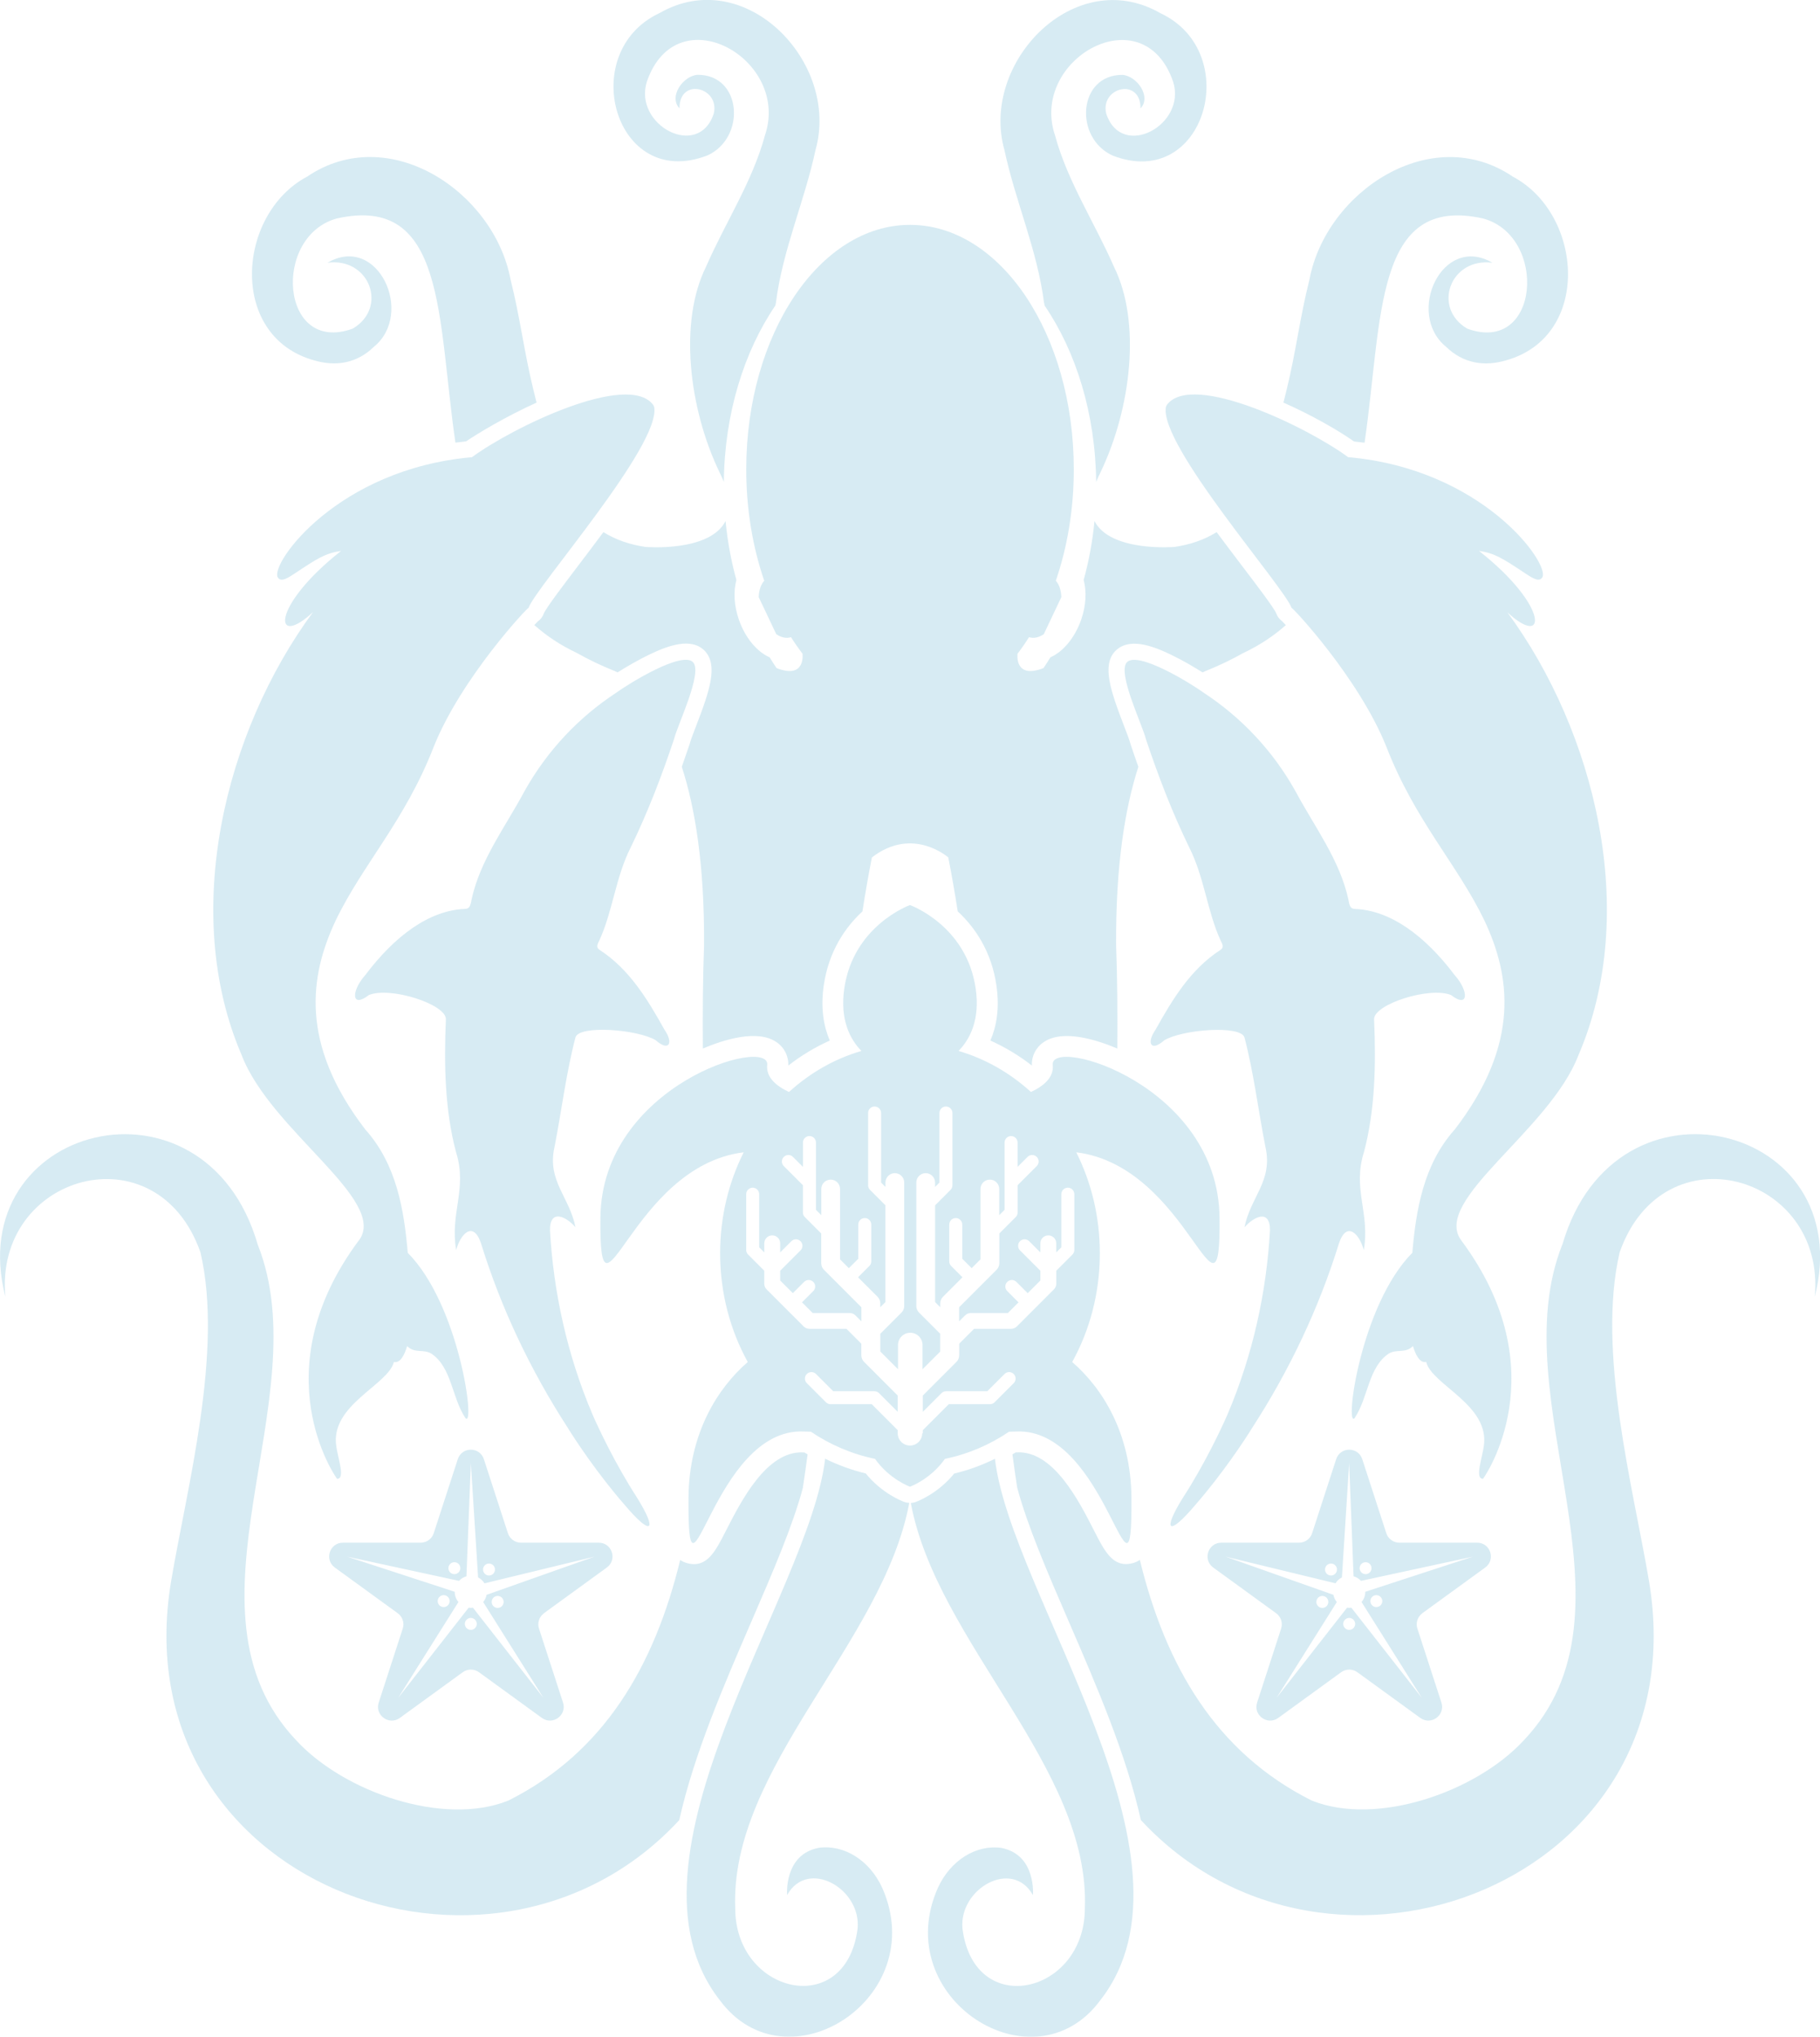
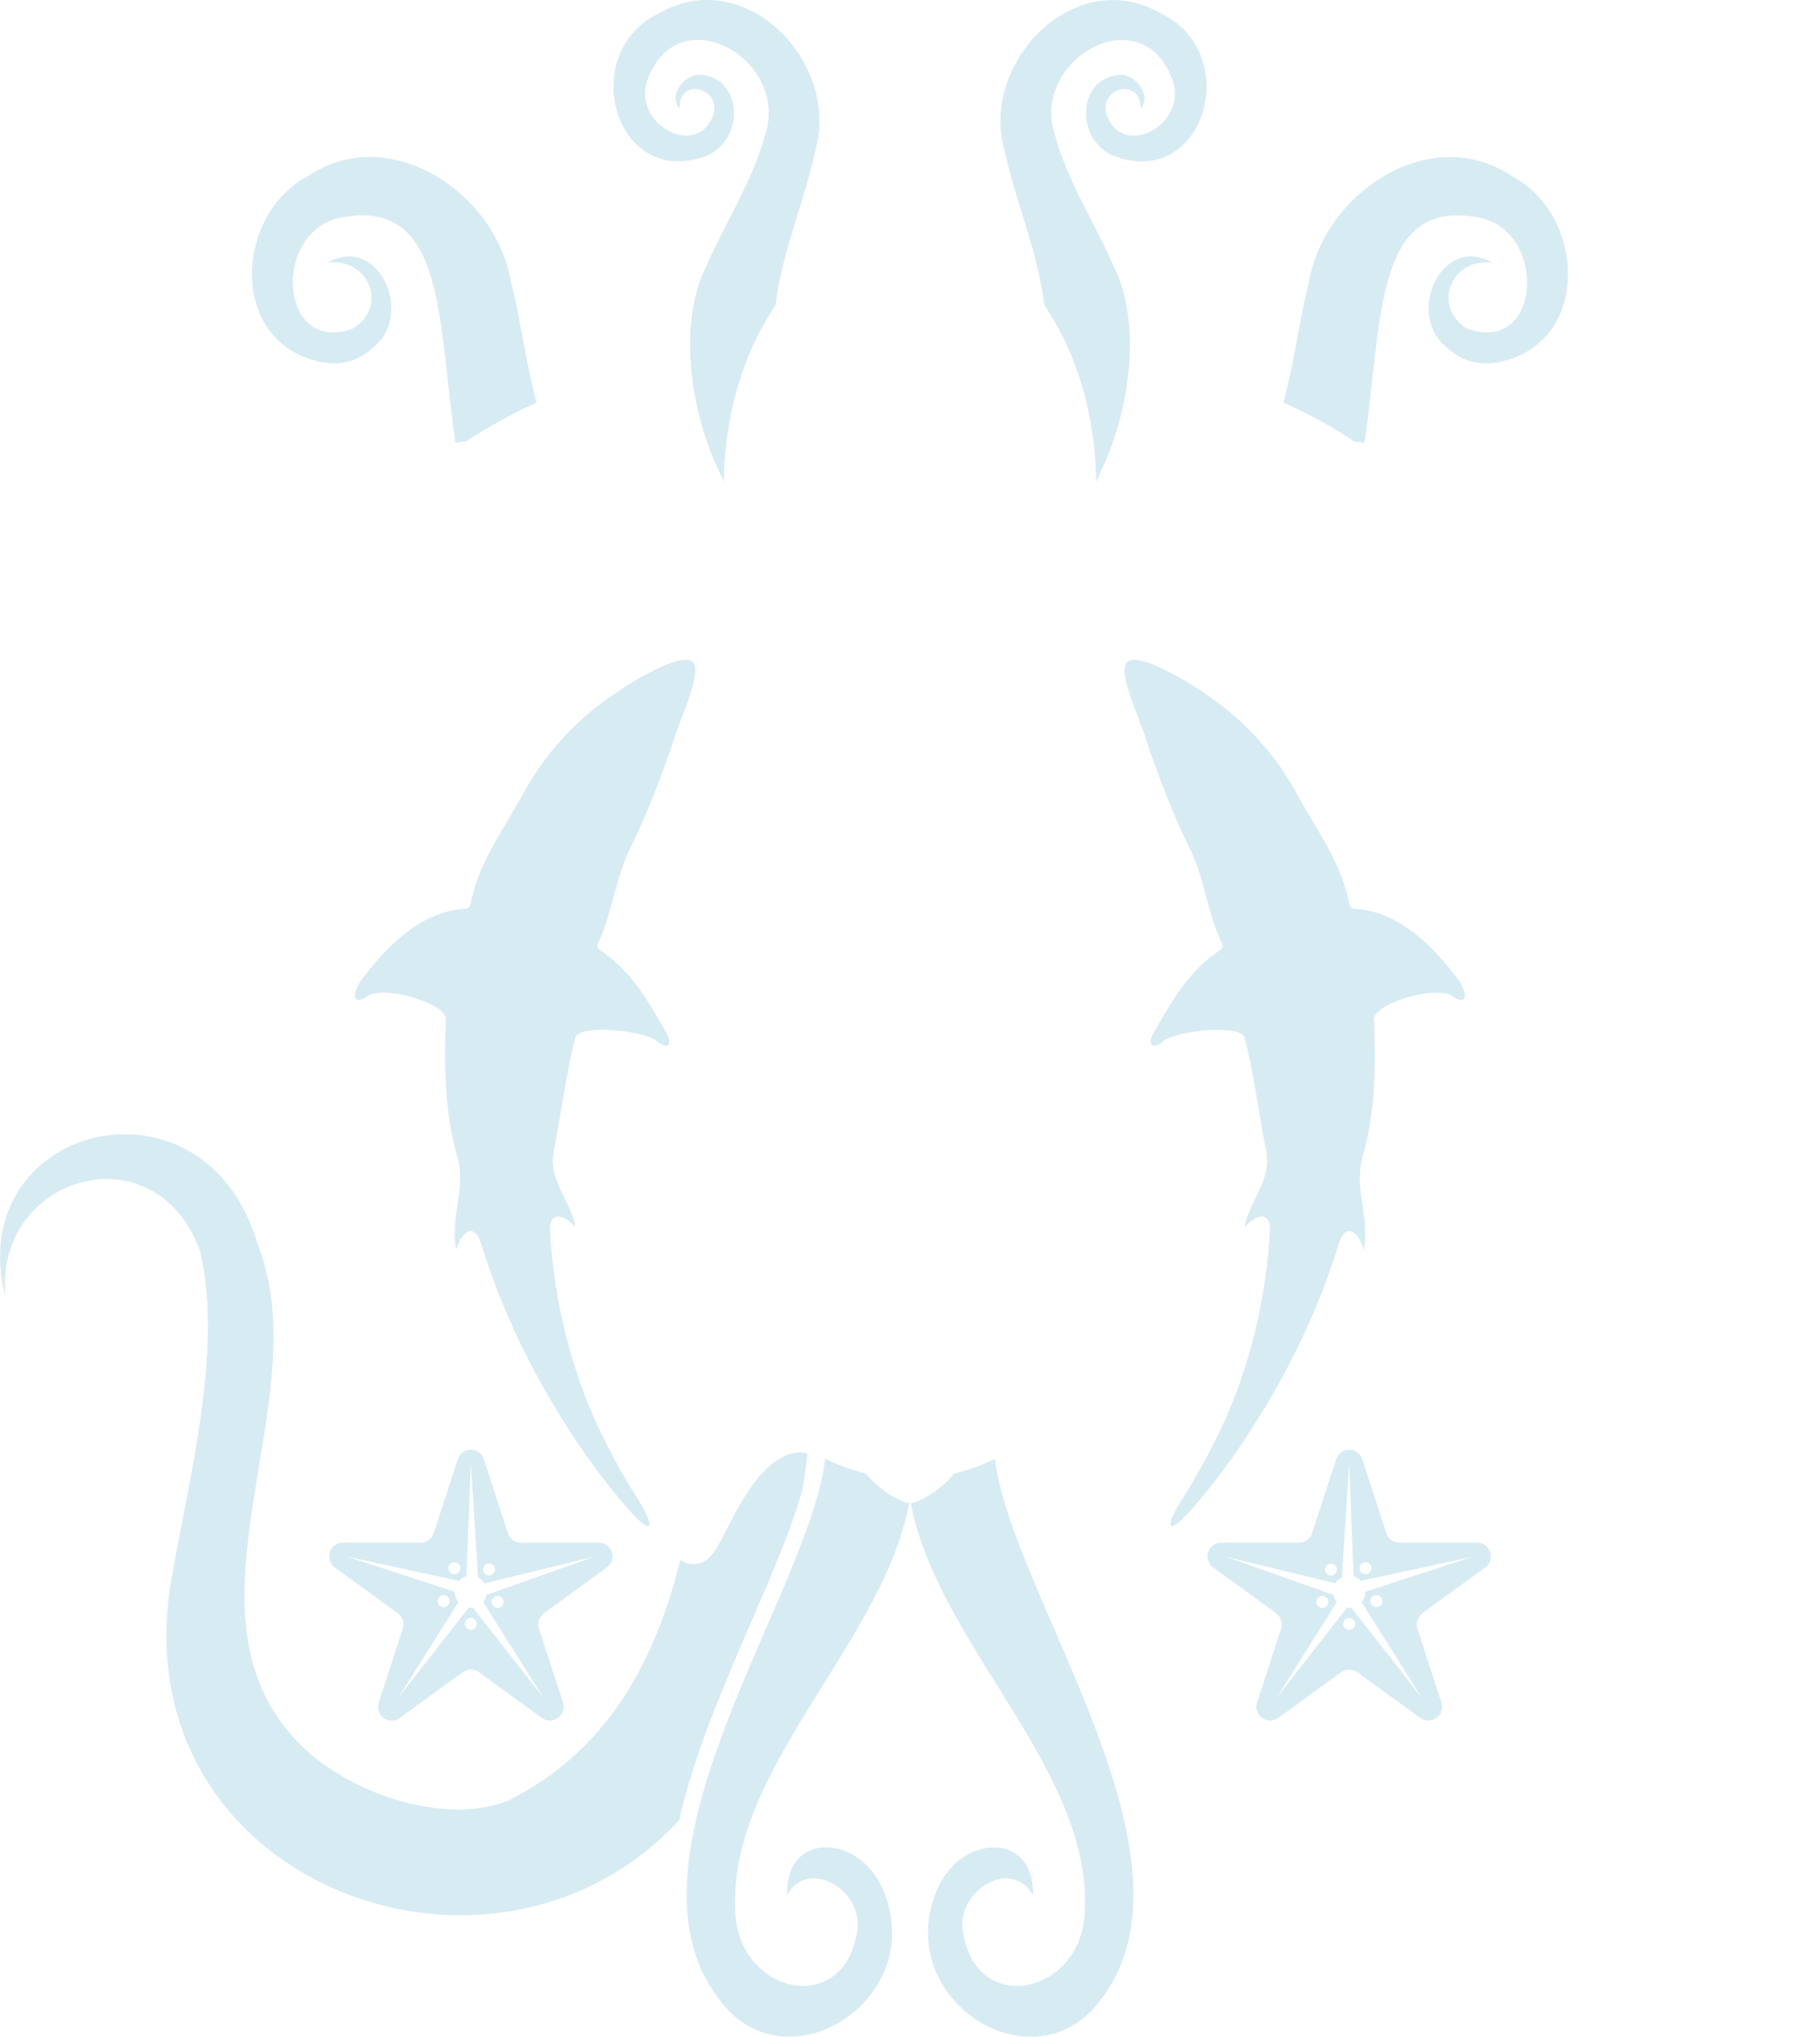
<svg xmlns="http://www.w3.org/2000/svg" id="Layer_2" data-name="Layer 2" viewBox="0 0 442.51 495.03">
  <defs>
    <style>
      .cls-1 {
        fill: #7abcd6;
      }

      .cls-2 {
        opacity: .3;
      }
    </style>
  </defs>
  <g id="Layer_1-2" data-name="Layer 1">
    <g class="cls-2">
-       <path class="cls-1" d="M229.75,354.57c5.62-1.15,10.89-3.42,15.59-6.6.53-.01,1.08-.03,1.65-.05,22.35-1.1,28.31,48.47,28.11,16.15-.1-15.88-7.24-26.84-14.41-33.04,4.26-7.7,6.72-16.75,6.72-26.43,0-8.9-2.08-17.27-5.73-24.54,27.59,3.4,35.11,46.68,34.84,15.95-.28-32.32-41.3-44.27-40.56-37.18.32,3.05-2.26,5.16-5.3,6.57-5.07-4.62-11.05-8.06-17.6-9.97,2.79-2.87,5.25-7.6,4.17-15.14-2.19-15.39-15.98-20.32-15.98-20.32,0,0-13.79,4.93-15.98,20.32-1.07,7.55,1.39,12.28,4.17,15.14-6.55,1.9-12.53,5.35-17.6,9.97-3.04-1.41-5.62-3.52-5.3-6.57.74-7.09-40.28,4.86-40.56,37.18-.27,30.73,7.25-12.56,34.84-15.95-3.65,7.28-5.73,15.64-5.73,24.54,0,9.68,2.46,18.73,6.72,26.43-7.17,6.2-14.31,17.16-14.41,33.04-.2,32.32,5.76-17.25,28.11-16.15.57.03,1.12.04,1.65.05,4.71,3.18,9.97,5.44,15.59,6.6,3.51,4.98,8.5,6.77,8.5,6.77,0,0,4.99-1.79,8.5-6.77ZM224.23,348.35c0,1.64-1.33,2.98-2.98,2.98s-2.98-1.33-2.98-2.98v-.75l-6.32-6.32h-10.02c-.42,0-.82-.17-1.11-.46l-4.65-4.65c-.62-.62-.62-1.61,0-2.23.62-.62,1.61-.62,2.23,0l4.19,4.19h10.02c.42,0,.82.17,1.11.46l4.55,4.55v-3.96l-8.18-8.18c-.43-.43-.67-1.01-.67-1.61v-2.81l-3.62-3.62h-9.02c-.51,0-1-.2-1.36-.56l-9.04-9.04c-.36-.36-.56-.85-.56-1.36v-3.16l-3.93-3.93c-.3-.3-.46-.7-.46-1.11v-13.56c0-.87.71-1.58,1.58-1.58s1.58.71,1.58,1.58v12.91l1.24,1.24v-2.21c0-1.06.86-1.93,1.93-1.93s1.93.86,1.93,1.93v2.21l2.72-2.72c.62-.62,1.61-.62,2.23,0,.62.62.62,1.61,0,2.23l-4.95,4.95v2.37l3.08,3.08,2.74-2.74c.62-.62,1.61-.62,2.23,0,.62.62.62,1.61,0,2.23l-2.74,2.74,2.6,2.6h9.02c.51,0,1,.2,1.36.56l1.46,1.46v-3.43l-9.1-9.1c-.43-.43-.67-1.01-.67-1.61v-7.22l-3.99-3.99c-.3-.3-.46-.7-.46-1.11v-6.63l-4.65-4.65c-.62-.62-.62-1.61,0-2.23.62-.62,1.61-.62,2.23,0l2.43,2.43v-5.92c0-.87.71-1.58,1.58-1.58s1.58.71,1.58,1.58v9.72h0v6.63l1.3,1.3v-6.36c0-1.26,1.02-2.28,2.28-2.28s2.28,1.02,2.28,2.28v17.1l2.14,2.14,2.29-2.29v-8.31c0-.87.71-1.58,1.58-1.58s1.58.71,1.58,1.58v8.96c0,.42-.17.82-.46,1.11l-2.75,2.75,4.73,4.73c.43.43.67,1.01.67,1.61v.93l1.25-1.25v-23.52l-3.75-3.75c-.3-.3-.46-.7-.46-1.11v-17.57c0-.87.71-1.58,1.58-1.58s1.58.71,1.58,1.58v16.91l1.06,1.06v-1.07c0-1.26,1.02-2.28,2.28-2.28s2.28,1.02,2.28,2.28v30c0,.6-.24,1.18-.67,1.61l-5.14,5.14v4.32l4.3,4.3v-5.88c0-1.64,1.33-2.98,2.98-2.98s2.98,1.33,2.98,2.98v5.88l4.3-4.3v-4.32l-5.14-5.14c-.43-.43-.67-1.01-.67-1.61v-30c0-1.26,1.02-2.28,2.28-2.28s2.28,1.02,2.28,2.28v1.07l1.06-1.06v-16.91c0-.87.71-1.58,1.58-1.58s1.58.71,1.58,1.58v17.57c0,.42-.17.82-.46,1.11l-3.75,3.75v23.52l1.25,1.25v-.93c0-.6.24-1.18.67-1.61l4.73-4.73-2.75-2.75c-.3-.3-.46-.7-.46-1.11v-8.96c0-.87.71-1.58,1.58-1.58s1.58.71,1.58,1.58v8.31l2.29,2.29,2.14-2.14v-17.1c0-1.26,1.02-2.28,2.28-2.28s2.28,1.02,2.28,2.28v6.36l1.3-1.3v-6.63h0v-9.72c0-.87.71-1.58,1.58-1.58s1.58.71,1.58,1.58v5.92l2.43-2.43c.62-.62,1.61-.62,2.23,0,.62.62.62,1.61,0,2.23l-4.65,4.65v6.63c0,.42-.17.82-.46,1.11l-3.99,3.99v7.22c0,.6-.24,1.18-.67,1.61l-9.1,9.1v3.43l1.46-1.46c.36-.36.85-.56,1.36-.56h9.02l2.6-2.6-2.74-2.74c-.62-.62-.62-1.61,0-2.23.62-.62,1.61-.62,2.23,0l2.74,2.74,3.08-3.08v-2.37l-4.95-4.95c-.62-.62-.62-1.61,0-2.23.62-.62,1.61-.62,2.23,0l2.72,2.72v-2.21c0-1.06.86-1.93,1.93-1.93s1.93.86,1.93,1.93v2.21l1.24-1.24v-12.91c0-.87.71-1.58,1.58-1.58s1.58.71,1.58,1.58v13.56c0,.42-.17.82-.46,1.11l-3.93,3.93v3.16c0,.51-.2,1-.56,1.36l-9.04,9.04c-.36.36-.85.56-1.36.56h-9.02l-3.62,3.62v2.81c0,.6-.24,1.18-.67,1.61l-8.18,8.18v3.96l4.55-4.55c.3-.3.7-.46,1.11-.46h10.02l4.19-4.19c.62-.62,1.61-.62,2.23,0,.62.62.62,1.61,0,2.23l-4.65,4.65c-.3.3-.7.46-1.11.46h-10.02l-6.32,6.32v.75Z" />
      <path class="cls-1" d="M345.81,392.09l15.3-11.11c2.62-1.9,1.27-6.04-1.96-6.04h-18.91c-1.45,0-2.73-.93-3.18-2.31l-5.84-17.98c-1-3.08-5.35-3.08-6.35,0l-5.84,17.98c-.45,1.38-1.73,2.31-3.18,2.31h-18.91c-3.23,0-4.58,4.14-1.96,6.04l15.3,11.11c1.17.85,1.66,2.36,1.21,3.73l-5.84,17.98c-1,3.08,2.52,5.63,5.14,3.73l15.3-11.11c1.17-.85,2.76-.85,3.93,0l15.3,11.11c2.62,1.9,6.14-.66,5.14-3.73l-5.84-17.98c-.45-1.38.04-2.88,1.21-3.73ZM330.63,380.74c.22-.77,1.02-1.22,1.79-1,.77.22,1.22,1.02,1,1.79s-1.02,1.22-1.79,1c-.77-.22-1.22-1.02-1-1.79ZM322.38,380.7c.42-.68,1.32-.89,2-.47.68.42.89,1.32.47,2s-1.32.89-2,.47c-.68-.42-.89-1.32-.47-2ZM328.04,396.13c-.8,0-1.45-.65-1.45-1.45s.65-1.45,1.45-1.45,1.45.65,1.45,1.45-.65,1.45-1.45,1.45ZM331.95,386.87c0,.95-.34,1.82-.9,2.5h0s14.64,23.27,14.64,23.27l-17.13-21.9c-.17.02-.34.04-.52.04s-.35-.02-.52-.04l-17.13,21.9,14.64-23.27h0c-.41-.5-.71-1.1-.83-1.76l-26.21-9.27,26.72,6.47h0c.38-.61.92-1.11,1.56-1.43l1.76-27.75,1.07,27.47h0c.7.2,1.32.59,1.81,1.12l27.18-5.88-26.14,8.53ZM336.09,389.14c0,.8-.65,1.45-1.45,1.45s-1.45-.65-1.45-1.45.65-1.45,1.45-1.45,1.45.65,1.45,1.45ZM320.58,388.22c.62-.51,1.53-.43,2.05.19.51.62.43,1.53-.19,2.05-.62.51-1.53.43-2.05-.19-.51-.62-.43-1.53.19-2.05Z" />
      <path class="cls-1" d="M132.24,392.09l15.3-11.11c2.62-1.9,1.27-6.04-1.96-6.04h-18.91c-1.45,0-2.73-.93-3.18-2.31l-5.84-17.98c-1-3.08-5.35-3.08-6.35,0l-5.84,17.98c-.45,1.38-1.73,2.31-3.18,2.31h-18.91c-3.23,0-4.58,4.14-1.96,6.04l15.3,11.11c1.17.85,1.66,2.36,1.21,3.73l-5.84,17.98c-1,3.08,2.52,5.63,5.14,3.73l15.3-11.11c1.17-.85,2.76-.85,3.93,0l15.3,11.11c2.62,1.9,6.14-.66,5.14-3.73l-5.84-17.98c-.45-1.38.04-2.88,1.21-3.73ZM118.13,380.23c.68-.42,1.58-.21,2,.47s.21,1.58-.47,2c-.68.42-1.58.21-2-.47s-.21-1.58.47-2ZM110.08,379.74c.77-.22,1.58.23,1.79,1,.22.77-.23,1.58-1,1.79-.77.22-1.58-.23-1.79-1-.22-.77.23-1.58,1-1.79ZM114.47,396.13c-.8,0-1.45-.65-1.45-1.45s.65-1.45,1.45-1.45,1.45.65,1.45,1.45-.65,1.45-1.45,1.45ZM118.31,387.61c-.13.66-.42,1.26-.83,1.76h0s14.64,23.27,14.64,23.27l-17.13-21.9c-.17.02-.34.04-.52.04s-.35-.02-.52-.04l-17.13,21.9,14.64-23.27h0c-.56-.68-.9-1.55-.9-2.5l-26.14-8.53,27.18,5.88c.48-.52,1.1-.91,1.81-1.11h0s1.07-27.48,1.07-27.48l1.76,27.75c.64.33,1.18.82,1.56,1.44h0s26.72-6.48,26.72-6.48l-26.21,9.27ZM122.12,390.27c-.51.62-1.43.7-2.05.19s-.7-1.43-.19-2.05c.51-.62,1.43-.7,2.05-.19.62.51.7,1.43.19,2.05ZM106.42,389.14c0-.8.65-1.45,1.45-1.45s1.45.65,1.45,1.45-.65,1.45-1.45,1.45-1.45-.65-1.45-1.45Z" />
      <path class="cls-1" d="M253.85,73.58c.05.22.09.46.14.7,7.62,11.17,12.35,26.23,12.53,42.85.29-.72.62-1.47,1.02-2.26h0c7.56-15.72,9.93-36.7,3.32-50-4.65-10.68-11.29-20.68-14.35-31.99-6.23-18.52,21.47-34.15,28.72-13.02,3.35,10.54-12.55,19.08-16.26,7.77-1.55-6.43,8.39-8.87,8.33-1.28,2.71-2.83-.85-7.9-4.4-8.15-10.81-.06-11.86,15.35-2.33,19.63,22.48,8.65,31.88-25.1,11.6-34.61-20.87-12-43.94,12.02-37.96,33.23,2.66,12.46,8.03,24.41,9.63,37.14Z" />
-       <path class="cls-1" d="M379.86,302.47c-14.99,37.7,20.93,88.52-9.38,120.52-11.62,12.56-35.8,20.96-51.55,14.62-23.31-11.67-35.52-32.74-41.79-58.48-.53.36-1.15.64-1.88.82-.53.13-1.03.19-1.5.19-3.61,0-5.47-3.65-7.75-8.13-3.71-7.28-9.92-19.47-18.76-19.02-.1,0-.21,0-.31.01-.26.16-.52.31-.78.47.36,2.7.74,5.36,1.14,8.01,2.48,9.34,7.39,20.7,12.51,32.52,6.81,15.72,14.04,32.45,17.57,48.34,45.47,49.25,135.96,15.22,123.53-58.2-3.84-22.66-12.72-55.7-7.11-79.77,10.58-30.2,50.23-18.94,47.43,10.84,10.77-41.96-48.5-57.08-61.35-12.74Z" />
      <path class="cls-1" d="M195.22,361.49c.4-2.65.78-5.31,1.14-8.01-.26-.16-.52-.31-.78-.47-.1,0-.21,0-.31-.01-8.84-.43-15.05,11.75-18.76,19.02-2.58,5.07-4.62,9.07-9.25,7.94-.73-.18-1.35-.46-1.88-.82-6.27,25.73-18.47,46.81-41.79,58.48-15.75,6.34-39.93-2.05-51.55-14.62-30.31-32,5.61-82.82-9.38-120.52-12.85-44.34-72.12-29.22-61.35,12.74-2.8-29.77,36.84-41.04,47.43-10.84,5.61,24.07-3.28,57.11-7.11,79.77-12.43,73.41,78.04,107.44,123.52,58.22,3.54-15.89,10.77-32.62,17.58-48.35,5.11-11.82,10.03-23.18,12.51-32.52Z" />
      <path class="cls-1" d="M171.94,37.81c9.53-4.28,8.48-19.69-2.33-19.63-3.54.25-7.1,5.31-4.4,8.15-.07-7.59,9.87-5.15,8.33,1.28-3.71,11.3-19.6,2.77-16.26-7.77,7.26-21.13,34.96-5.5,28.72,13.02-3.06,11.31-9.7,21.31-14.35,31.99-6.6,13.31-4.24,34.29,3.32,50h0c.4.79.73,1.54,1.02,2.26.18-16.62,4.92-31.68,12.53-42.85.04-.24.08-.48.14-.7,1.59-12.73,6.97-24.68,9.63-37.14,5.98-21.21-17.09-45.23-37.96-33.23-20.27,9.5-10.88,43.26,11.6,34.61Z" />
      <path class="cls-1" d="M76.3,87.56c5.41,1.61,10.5.72,14.62-3.28,9.92-8.1.93-27.57-11.29-20.42,10.22-1.37,14.78,10.93,6.13,16.01-17.6,6.41-19.66-22.41-3.88-26.77,26.58-5.95,24.41,24.14,28.85,54.48.85-.11,1.72-.22,2.59-.31,2.88-1.95,9.55-5.98,17.14-9.42-.26-1.05-.53-2.1-.78-3.14-2.18-8.82-3.29-17.9-5.53-26.7-3.99-21.43-29.64-38.53-49.48-25.08-17.11,9.09-19.18,38.79,1.63,44.63Z" />
      <path class="cls-1" d="M331.78,107.59c4.43-30.34,2.27-60.43,28.85-54.48,15.78,4.35,13.73,33.18-3.88,26.77-8.65-5.08-4.09-17.38,6.13-16.01-12.22-7.15-21.21,12.32-11.29,20.42,4.12,3.99,9.21,4.89,14.62,3.28,20.8-5.84,18.74-35.54,1.63-44.63-19.84-13.45-45.49,3.66-49.48,25.08-2.24,8.8-3.35,17.88-5.53,26.7-.26,1.04-.52,2.08-.78,3.13,6.93,3.07,13.26,6.7,17.17,9.45.87.09,1.72.19,2.57.3Z" />
-       <path class="cls-1" d="M312.62,151.91c-.41-.44-.72-.77-.92-.96-.64-.47-1.14-1.12-1.41-1.9-.55-1.32-4.68-6.76-8.33-11.55-2.16-2.84-4.21-5.57-6.15-8.17-3.09,1.92-6.56,3.07-10.27,3.6,0,0-15.55,1.3-19.43-6.29-.48,4.99-1.38,9.78-2.63,14.33.74,2.74.6,6.2-.63,9.7-1.56,4.44-4.45,7.78-7.46,9.09-.55.89-1.1,1.78-1.68,2.62-7.17,2.78-6.31-3.5-6.31-3.5,0,0,0,0,0,0,.98-1.27,1.91-2.61,2.8-4.02,1.14.38,2.4.07,3.58-.72l4.27-9.01c-.05-1.64-.51-3.07-1.34-3.99,2.79-8.12,4.37-17.31,4.37-27.06,0-32.82-17.83-59.43-39.82-59.43s-39.82,26.61-39.82,59.43c0,9.75,1.58,18.94,4.37,27.06-.83.93-1.29,2.36-1.34,3.99l4.27,9.01c1.18.79,2.44,1.1,3.58.72.89,1.41,1.83,2.75,2.8,4.02h0s.85,6.28-6.31,3.5c-.58-.84-1.13-1.73-1.68-2.62-3.01-1.31-5.9-4.64-7.46-9.09-1.23-3.5-1.37-6.96-.63-9.7-1.25-4.55-2.15-9.34-2.63-14.33-3.88,7.6-19.42,6.29-19.43,6.29-3.72-.53-7.18-1.68-10.27-3.6-1.93,2.61-3.99,5.33-6.15,8.17-3.64,4.8-7.77,10.24-8.34,11.6-.28.81-.81,1.48-1.48,1.95-.2.19-.48.49-.83.87,2.97,2.63,6.39,4.92,10.35,6.78,2.91,1.65,5.89,3.06,8.92,4.28h0s.36.12.98.44c2.1-1.33,4.85-2.94,7.58-4.26,4.64-2.25,10.39-4.38,13.68-.9,3.16,3.51,1.19,9.47-2.17,18.18-.65,1.69-1.33,3.44-1.52,4.22-.03.1-.05.2-.09.3-.63,1.87-1.25,3.65-1.87,5.41,3.2,9.87,5.54,23.81,5.41,43.41h0c-.3,8.1-.35,16.49-.29,25.06,5.05-2.14,13.23-4.73,17.88-1.57,1.93,1.31,2.99,3.42,2.89,5.71,3.16-2.45,6.53-4.48,10.09-6.08-1.45-3.37-2.27-7.74-1.48-13.3,1.2-8.46,5.3-14.27,9.42-18.09.7-4.48,1.46-8.86,2.3-13.11,9.93-7.69,18.57,0,18.57,0,.84,4.25,1.6,8.63,2.3,13.11,4.12,3.82,8.22,9.63,9.42,18.09.79,5.56-.02,9.93-1.48,13.3,3.56,1.6,6.94,3.63,10.09,6.08-.1-2.29.96-4.4,2.89-5.71,4.65-3.16,12.83-.56,17.88,1.57.06-8.57.01-16.96-.29-25.06h0c-.13-19.6,2.21-33.53,5.41-43.41-.62-1.75-1.25-3.54-1.87-5.41-.03-.1-.06-.2-.09-.3-.19-.78-.87-2.53-1.52-4.22-3.36-8.7-5.33-14.66-2.24-18.1,3.35-3.55,9.1-1.42,13.75.83,2.74,1.32,5.48,2.93,7.58,4.26.62-.32.98-.44.98-.44h0c3.02-1.22,6-2.63,8.92-4.28,3.96-1.86,7.39-4.15,10.35-6.78Z" />
-       <path class="cls-1" d="M366.43,148.76c9.66,9.02,10.35-1.34-6.83-14.87,3.78.54,5.85,1.88,11.07,5.35,1.36.85,3.57,2.58,4.37,1,0,0,0,0,0,0,1.66-3.46-14.64-26.27-47.26-29.13-9.74-7.19-37.82-20.84-44.03-12.76-.11.18-.2.37-.28.56-1.68,9.26,28.79,43.75,30.56,48.84.12-.27,16.38,17.03,23.06,33.78,7,18.02,17.27,28.55,23.86,42.26,6.25,13.32,8.82,29.82-7.25,50.73-7.61,8.47-9.43,19.64-10.31,29.96-12.63,12.73-16.48,42.72-14.04,40.19,0,0,0,0,0,0,3.36-5,3.3-12.36,8.33-15.71,1.96-1.15,4.03.05,5.86-1.81.56,1.86,1.55,4.21,3.22,3.87,1.4,5.6,15.56,10.44,14,20.49-.34,2.75-2.28,7.95-.18,7.9,0,0,.21-.31.21-.31,0,0,18.24-25.73-5.5-57.63-7.25-9.75,21.45-26.63,28.5-45.04,14.9-34.6,4.11-78.54-17.34-107.68Z" />
-       <path class="cls-1" d="M87.24,301.48c-23.74,31.9-5.5,57.63-5.5,57.63,0,0,.21.31.21.31,2.1.05.16-5.15-.18-7.9-1.57-10.05,12.6-14.88,14-20.49,1.67.35,2.66-2.01,3.22-3.87,1.83,1.86,3.9.66,5.86,1.81,5.03,3.35,4.96,10.7,8.33,15.71,0,0,0,0,0,0,2.45,2.53-1.41-27.46-14.04-40.19-.88-10.32-2.7-21.49-10.31-29.96-16.07-20.91-13.5-37.41-7.25-50.73,6.58-13.71,16.85-24.24,23.86-42.26,6.68-16.75,22.94-34.05,23.06-33.78,1.77-5.09,32.23-39.58,30.56-48.84-.08-.2-.17-.38-.28-.56-6.22-8.07-34.29,5.57-44.03,12.76-32.62,2.87-48.91,25.67-47.26,29.13,0,0,0,0,0,0,.8,1.58,3.01-.15,4.37-1,5.21-3.48,7.29-4.81,11.07-5.35-17.19,13.53-16.49,23.89-6.83,14.87-21.45,29.13-32.24,73.07-17.34,107.68,7.05,18.42,35.76,35.3,28.5,45.04Z" />
      <path class="cls-1" d="M287.66,363.93c-5.14,8.25-3.59,9.58,2.84,1.98,6.57-7.5,12.09-15.84,13.97-18.9,9.01-13.93,16.17-28.94,21.1-44.87,1.86-5.5,4.97-2.27,6.02,1.69,1.55-9.11-2.82-14.82.05-23.86,2.69-10.13,2.94-21.27,2.45-32.21-.16-3.66,13.52-8.06,18.72-5.91,4.29,3.32,4.37-.93.87-4.86-7.26-9.62-15.61-15.72-24.18-16.07-.98-.04-1.36-.41-1.65-2.27-2.08-9.62-8.24-17.7-12.83-26.27-5.59-10.06-13.38-18.12-22.26-23.95-3.46-2.5-16.14-10.25-18.78-7.46-2.36,2.62,3.74,15.07,4.65,18.72,3.05,9.1,6.33,17.64,10.49,26.22,3.72,7.32,4.38,15.6,7.69,22.74.73,1.35.58,1.8-.22,2.32-7.07,4.61-11.46,11.8-15.63,19.28-2.22,3.16-1.23,5.53,2.13,2.58,4.41-2.64,18.69-3.75,19.5-.65,2.27,8.71,3.35,17.77,5.09,26.62,1.87,8.21-3.69,12.2-5.1,19.5,2.26-2.62,6.23-4.53,6.2.7-.84,14.94-4.11,30.17-10.34,44.8-1.4,3.22-5.48,11.95-10.78,20.14Z" />
      <path class="cls-1" d="M153.38,205.9c4.16-8.58,7.44-17.12,10.49-26.22.91-3.65,7.01-16.1,4.65-18.72-2.64-2.8-15.32,4.96-18.78,7.46-8.88,5.83-16.66,13.89-22.26,23.95-4.59,8.57-10.75,16.65-12.83,26.27-.29,1.86-.68,2.23-1.65,2.27-8.58.35-16.93,6.45-24.18,16.07-3.5,3.93-3.42,8.18.87,4.86,5.2-2.14,18.87,2.26,18.72,5.91-.48,10.95-.24,22.08,2.45,32.21,2.86,9.04-1.51,14.75.05,23.86,1.05-3.96,4.16-7.19,6.02-1.69,4.93,15.94,12.09,30.95,21.1,44.87,1.88,3.06,7.4,11.4,13.97,18.9,6.43,7.6,7.98,6.27,2.84-1.98-5.3-8.19-9.38-16.92-10.78-20.14-6.23-14.63-9.5-29.86-10.34-44.8-.03-5.24,3.95-3.33,6.2-.7-1.41-7.3-6.97-11.29-5.1-19.5,1.74-8.85,2.81-17.91,5.09-26.62.81-3.1,15.08-1.99,19.5.65,3.36,2.95,4.35.57,2.13-2.58-4.17-7.48-8.56-14.66-15.63-19.28-.8-.52-.95-.97-.22-2.32,3.31-7.14,3.97-15.43,7.69-22.74Z" />
      <path class="cls-1" d="M219.92,365.06c-.58-.21-5.46-2.06-9.43-6.95-3.41-.82-6.71-2.02-9.87-3.58-3.74,32.77-52.5,97.16-25.63,131.58,16.24,22.02,51.4-.49,39.51-27.29-3.05-6.66-9.23-10.56-15.41-9.72-8.57,1.62-7.71,11.48-7.71,11.48,5.03-9,18.1-1.55,17.13,8.21-2.89,22.1-29.74,15.83-29.75-5-1.33-34.11,35.98-64.58,42.32-98.52-.39-.02-.77-.08-1.14-.22Z" />
      <path class="cls-1" d="M232.02,358.12c-3.98,4.88-8.85,6.74-9.43,6.95-.37.13-.76.2-1.14.22,6.34,33.94,43.64,64.41,42.32,98.52-.01,20.82-26.86,27.09-29.75,5-.97-9.76,12.09-17.21,17.13-8.21,0,0,.85-9.85-7.71-11.48-6.18-.84-12.36,3.05-15.41,9.72-11.89,26.8,23.26,49.31,39.51,27.29,26.87-34.42-21.89-98.81-25.63-131.58-3.16,1.56-6.46,2.76-9.87,3.58Z" />
    </g>
  </g>
</svg>